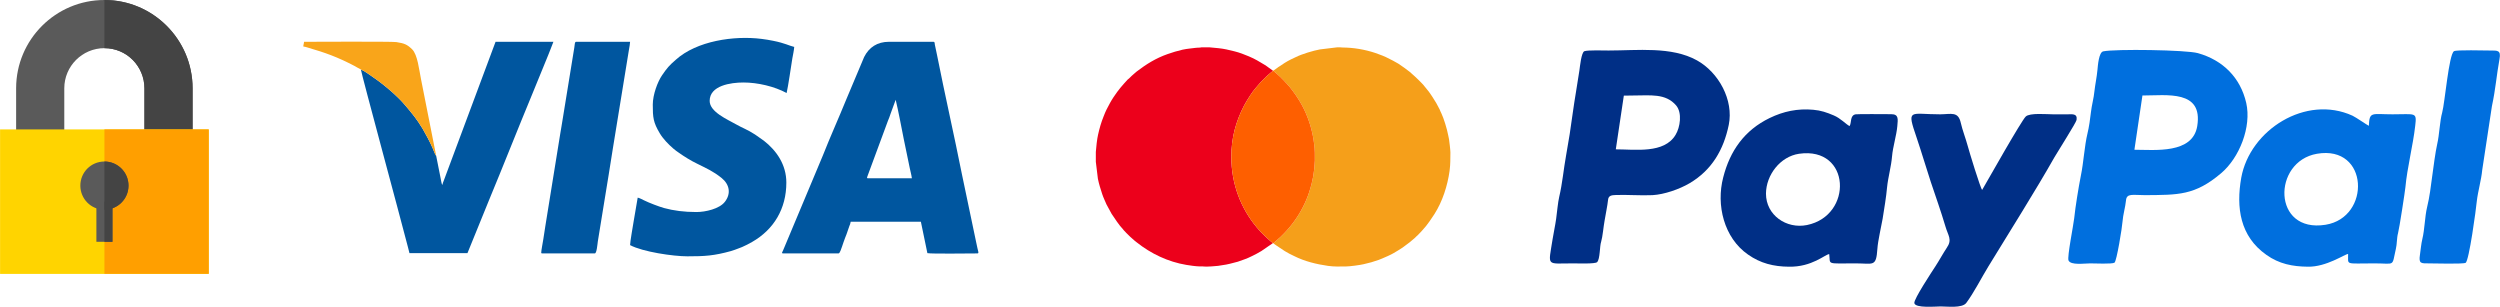
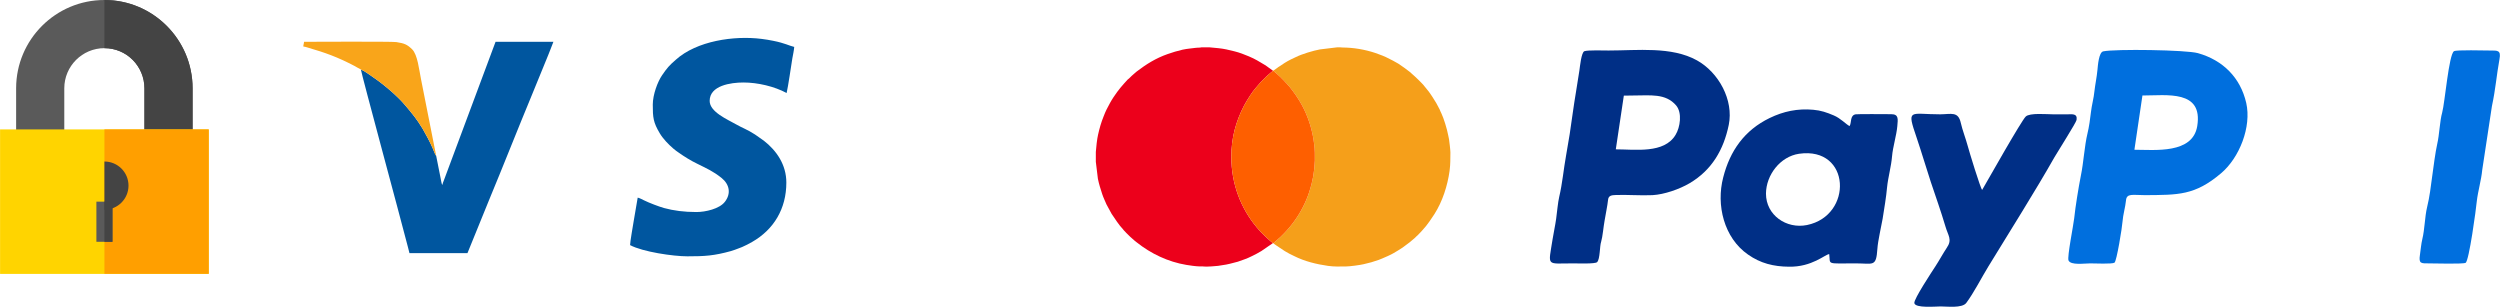
<svg xmlns="http://www.w3.org/2000/svg" xml:space="preserve" width="701px" height="86px" version="1.1" style="shape-rendering:geometricPrecision; text-rendering:geometricPrecision; image-rendering:optimizeQuality; fill-rule:evenodd; clip-rule:evenodd" viewBox="0 0 18062 2216">
  <defs>
    <style type="text/css">
   
    .fil5 {fill:#002F86}
    .fil3 {fill:#00569F}
    .fil6 {fill:#006FDE}
    .fil8 {fill:#444444}
    .fil7 {fill:#5A5A5A}
    .fil0 {fill:#EC001B}
    .fil1 {fill:#F59F1A}
    .fil4 {fill:#F9A51A}
    .fil2 {fill:#FE5F00}
    .fil10 {fill:#FF9F00}
    .fil9 {fill:#FFD400}
   
  </style>
  </defs>
  <g id="Layer_x0020_1">
    <g id="_1313296136">
      <g>
        <path class="fil0" d="M9196 1757c-4,-5 -10,-9 -16,-14 -19,-16 -29,-26 -45,-41 -18,-16 -40,-41 -56,-60 -115,-138 -183,-314 -183,-509 0,-138 32,-253 92,-370 14,-27 29,-49 44,-73 23,-36 49,-65 76,-96 12,-13 19,-18 29,-29 8,-9 20,-19 29,-27 6,-5 10,-9 16,-14 5,-4 12,-9 15,-13 -19,-12 -38,-29 -61,-43 -41,-24 -64,-40 -114,-61 -33,-14 -67,-27 -103,-36 -39,-10 -77,-19 -118,-23 -19,-2 -42,-4 -64,-6l-56 0c-4,1 -8,1 -12,2 -12,1 -22,0 -33,2 -34,5 -54,5 -92,13 -35,8 -76,20 -109,32 -85,30 -152,72 -223,126l-14 12c-21,17 -23,21 -41,38 -4,3 -6,4 -10,8 -42,46 -63,69 -102,127 -9,14 -18,28 -26,43 -20,37 -30,55 -45,94 -19,47 -30,86 -41,135 -7,29 -14,93 -16,124l0 71 15 123c9,43 18,69 31,110 10,30 20,48 31,75l37 68c20,30 56,85 81,110 4,4 5,6 8,10 7,6 11,12 17,18 22,22 35,35 59,55l15 12c104,83 228,142 360,164 30,5 65,10 95,11 11,1 24,-1 34,1 18,2 87,-3 100,-5 48,-7 69,-10 116,-23 9,-2 18,-5 27,-7 34,-12 68,-23 101,-40 28,-14 41,-20 69,-37l83 -57z" />
        <path class="fil1" d="M9199 511l31 27c22,18 67,66 85,87 33,41 65,86 93,138 151,285 113,637 -92,880 -18,22 -61,68 -85,87l-31 27c2,3 14,12 19,15l63 42c26,16 41,23 68,36 75,38 161,59 245,71 42,6 86,5 132,4 25,0 99,-10 124,-16 50,-11 64,-16 109,-31 8,-3 16,-7 25,-10 20,-8 67,-29 83,-39 18,-11 50,-29 65,-40l51 -38c13,-10 24,-21 38,-32 7,-6 16,-17 22,-21 7,-6 43,-45 46,-50 4,-4 5,-6 8,-9 3,-4 5,-7 8,-10 16,-20 30,-41 44,-62 5,-7 9,-13 14,-21 58,-91 94,-204 109,-311 7,-57 5,-78 6,-134 0,-17 -8,-82 -10,-95 -2,-10 -4,-20 -6,-29 -8,-44 -32,-123 -50,-160 -5,-8 -7,-16 -11,-25 -16,-32 -32,-61 -51,-89l-14 -21c-5,-7 -9,-13 -14,-20l-39 -48c-4,-4 -5,-6 -9,-10 -21,-21 -29,-30 -53,-52 -27,-26 -46,-41 -77,-63l-42 -29c-24,-15 -53,-29 -79,-42 -4,-2 -7,-4 -12,-6 -16,-7 -32,-14 -50,-20 -69,-27 -157,-45 -233,-48l-33 -1c-3,0 -7,-1 -11,-1l-25 0 -124 15c-48,9 -129,33 -173,55l-36 17c-34,17 -56,32 -87,53 -4,2 -7,4 -10,7l-31 22z" />
        <path class="fil2" d="M9196 1757l4 0 31 -27c24,-19 67,-65 85,-87 205,-243 243,-595 92,-880 -28,-52 -60,-97 -93,-138 -18,-21 -63,-69 -85,-87l-31 -27 -2 0c-3,4 -10,9 -15,13 -6,5 -10,9 -16,14 -9,8 -21,18 -29,27 -10,11 -17,16 -29,29 -27,31 -53,60 -76,96 -15,24 -30,46 -44,73 -60,117 -92,232 -92,370 0,195 68,371 183,509 16,19 38,44 56,60 16,15 26,25 45,41 6,5 12,9 16,14z" />
      </g>
      <g>
        <g>
-           <path class="fil3" d="M6471 721c20,84 41,196 58,282l44 213c3,13 5,23 8,35 2,9 6,27 7,37l-307 0c-16,0 -20,2 -15,-12l149 -403c7,-17 14,-34 19,-51l37 -101zm-814 1110l401 0c10,0 20,-35 26,-51 7,-20 13,-40 21,-60 4,-10 7,-18 11,-28l20 -58c4,-8 9,-22 10,-32l507 0 47 227c28,6 308,2 361,2 14,0 5,-16 0,-41 -3,-14 -7,-32 -10,-47l-101 -482c-57,-287 -124,-579 -181,-867l-15 -71c-1,-9 0,-21 -10,-21l-322 0c-84,0 -144,40 -179,110l-128 304c-54,133 -119,277 -170,407l-288 687c-3,7 -14,21 0,21z" />
          <path class="fil3" d="M4716 757c0,91 3,127 51,207 24,40 63,80 98,110 12,10 26,21 40,30 38,27 88,58 130,78 72,36 115,54 177,103 59,47 71,114 25,173 -39,51 -140,74 -206,74 -89,0 -164,-10 -234,-29 -33,-9 -112,-39 -143,-55 -9,-5 -38,-19 -47,-20l-29 170c-5,31 -26,150 -26,173 92,49 312,81 414,81 127,0 192,-4 315,-38 19,-6 37,-12 54,-19 9,-4 18,-7 26,-10 26,-11 48,-23 73,-37 157,-90 247,-240 247,-429 0,-129 -71,-231 -162,-302l-64 -45c-55,-36 -95,-49 -138,-74 -61,-35 -190,-89 -190,-169 0,-111 152,-133 244,-133 103,0 223,28 312,76 11,-46 32,-192 41,-248 5,-28 12,-59 14,-85 -38,-9 -66,-27 -151,-44 -29,-6 -54,-10 -85,-14 -199,-25 -468,14 -620,151 -46,40 -63,59 -99,112 -31,45 -67,138 -67,213z" />
          <path class="fil3" d="M3151 1126c-8,-8 -17,-37 -24,-52 -19,-45 -50,-103 -74,-144 -45,-74 -73,-106 -124,-167 -55,-67 -157,-153 -232,-204 -22,-15 -66,-48 -90,-57 2,26 294,1103 329,1242 7,29 16,57 22,85l419 0 155 -381c26,-64 52,-125 78,-190l155 -383c26,-64 52,-125 78,-190l117 -286c6,-16 12,-32 19,-48l19 -49 -418 0 -373 1000c-5,13 -9,22 -12,35 -5,-7 -10,-41 -12,-50l-32 -161z" />
-           <path class="fil3" d="M3910 1826c0,4 3,5 8,5l379 0c14,0 19,-66 22,-87l47 -289c22,-129 41,-255 62,-385l117 -718c2,-11 7,-37 7,-50l-390 0c-11,0 -9,20 -13,42l-85 523c-6,33 -10,66 -16,96l-108 669c-6,35 -10,63 -15,97 -3,21 -15,80 -15,97z" />
        </g>
        <path class="fil4" d="M2607 502c24,9 68,42 90,57 75,51 177,137 232,204 51,61 79,93 124,167 24,41 55,99 74,144 7,15 16,44 24,52l-110 -556c-13,-63 -24,-175 -64,-214 -36,-35 -56,-43 -114,-52 -31,-5 -643,-2 -667,-2 0,13 -5,21 -5,34 9,1 21,4 30,7 133,39 214,68 339,133 16,9 31,18 47,26z" />
      </g>
      <g>
        <g>
          <path class="fil5" d="M11732 691l68 -1c124,0 234,-17 310,72 45,53 29,158 -4,212 -82,138 -292,105 -432,105l58 -388zm758 212c37,-180 -73,-380 -230,-467 -184,-102 -430,-71 -638,-71 -34,0 -150,-4 -175,5 -22,8 -32,111 -36,139 -15,103 -34,204 -48,307 -13,99 -30,208 -48,306 -18,99 -27,205 -50,301 -9,38 -16,114 -22,158 -7,50 -18,99 -26,149 -31,200 -49,173 150,173 32,0 158,5 172,-9 22,-22 18,-116 29,-147 11,-36 17,-111 25,-153 7,-44 21,-109 25,-150 3,-31 25,-34 57,-35 77,-3 180,5 265,1 85,-5 194,-43 267,-86 161,-95 246,-242 283,-421z" />
          <path class="fil5" d="M12998 1111c375,-54 392,447 57,515 -148,30 -296,-71 -296,-227 1,-135 103,-268 239,-288zm218 725c10,79 -27,67 193,67 126,0 146,28 155,-105 4,-60 27,-155 38,-218 11,-70 26,-158 32,-227 7,-71 30,-150 36,-224 5,-64 33,-155 38,-218 4,-49 12,-86 -44,-86 -36,0 -242,-2 -258,1 -42,9 -27,61 -43,85 -26,-13 -64,-56 -114,-77 -52,-22 -92,-36 -149,-41 -113,-10 -214,11 -315,60 -181,88 -286,236 -335,429 -52,199 5,436 179,557 91,64 185,87 296,88 168,3 262,-90 291,-91z" />
          <path class="fil5" d="M14206 2189c54,-72 111,-184 160,-264 155,-254 335,-538 478,-790 22,-38 156,-249 159,-268 8,-49 -33,-41 -64,-41 -36,0 -71,0 -106,0 -44,0 -168,-12 -197,16 -31,29 -274,459 -315,530 -11,-6 -96,-285 -105,-320 -14,-52 -38,-113 -49,-163 -19,-86 -68,-64 -149,-63 -222,0 -244,-47 -170,170 36,106 67,213 102,319 35,105 74,214 105,319 20,70 52,96 10,157 -28,42 -53,89 -81,132 -24,37 -158,239 -153,267 7,38 155,24 190,24 47,0 155,14 185,-25z" />
        </g>
        <g>
          <path class="fil6" d="M15421 1082l58 -392c176,0 439,-43 396,221 -33,203 -307,171 -454,171zm-225 -711c-32,6 -39,102 -42,134 -5,54 -16,102 -22,155 -4,46 -20,103 -25,150 -4,40 -15,115 -25,154 -22,91 -28,210 -48,306 -17,86 -39,221 -48,307 -5,48 -52,281 -41,305 17,36 113,21 157,21 31,0 157,6 175,-5 16,-10 56,-259 58,-296 3,-47 21,-108 25,-152 4,-56 48,-40 139,-40 238,-2 358,3 548,-158 133,-112 221,-336 182,-508 -42,-183 -168,-309 -349,-360 -85,-24 -598,-31 -684,-13z" />
-           <path class="fil6" d="M16740 1111c376,-65 392,460 62,513 -386,62 -385,-457 -62,-513zm225 724c2,83 -28,68 191,68 152,0 124,27 154,-104 9,-36 6,-79 16,-115 9,-32 51,-306 53,-331 13,-142 55,-302 71,-445 12,-100 3,-82 -164,-82 -150,0 -167,-23 -171,83 -6,-1 -94,-62 -118,-73 -337,-154 -741,102 -804,448 -38,216 -9,423 181,557 92,66 190,85 300,86 134,3 269,-92 291,-92z" />
          <path class="fil6" d="M17730 370c-37,23 -66,373 -85,442 -18,64 -20,160 -36,228 -14,62 -27,166 -36,231 -9,70 -20,157 -37,225 -17,69 -17,160 -35,233 -8,32 -12,80 -17,113 -10,64 9,61 66,61 40,0 244,6 264,-4 25,-13 76,-390 81,-446 8,-70 33,-156 39,-224l70 -461c28,-132 33,-221 55,-342 12,-64 -15,-61 -67,-61 -39,0 -245,-6 -262,5z" />
        </g>
      </g>
    </g>
    <g id="_-1709142432">
      <path class="fil7" d="M754 0c-352,0 -638,286 -638,638l0 355 348 0 0 -355c0,-160 130,-290 290,-290 160,0 289,130 289,290l0 355 348 0 0 -355c0,-352 -286,-638 -637,-638z" />
      <path class="fil8" d="M1391 638l0 355 -348 0 0 -355c0,-160 -129,-290 -289,-290l0 -348c351,0 637,286 637,638z" />
      <polygon class="fil9" points="0,935 0,1979 1507,1979 1507,935 " />
      <rect class="fil10" x="754" y="935" width="754" height="1043" />
      <g>
-         <path class="fil7" d="M754 1167c-97,0 -174,78 -174,174 0,96 77,174 174,174 96,0 174,-78 174,-174 0,-96 -78,-174 -174,-174z" />
        <rect class="fil7" x="696" y="1457" width="116" height="290" />
      </g>
      <g>
        <path class="fil8" d="M928 1341c0,96 -78,174 -174,174l0 -348c96,0 174,78 174,174z" />
        <rect class="fil8" x="754" y="1457" width="58" height="290" />
      </g>
      <g>
   </g>
      <g>
   </g>
      <g>
   </g>
      <g>
   </g>
      <g>
   </g>
      <g>
   </g>
      <g>
   </g>
      <g>
   </g>
      <g>
   </g>
      <g>
   </g>
      <g>
   </g>
      <g>
   </g>
      <g>
   </g>
      <g>
   </g>
      <g>
   </g>
    </g>
  </g>
</svg>